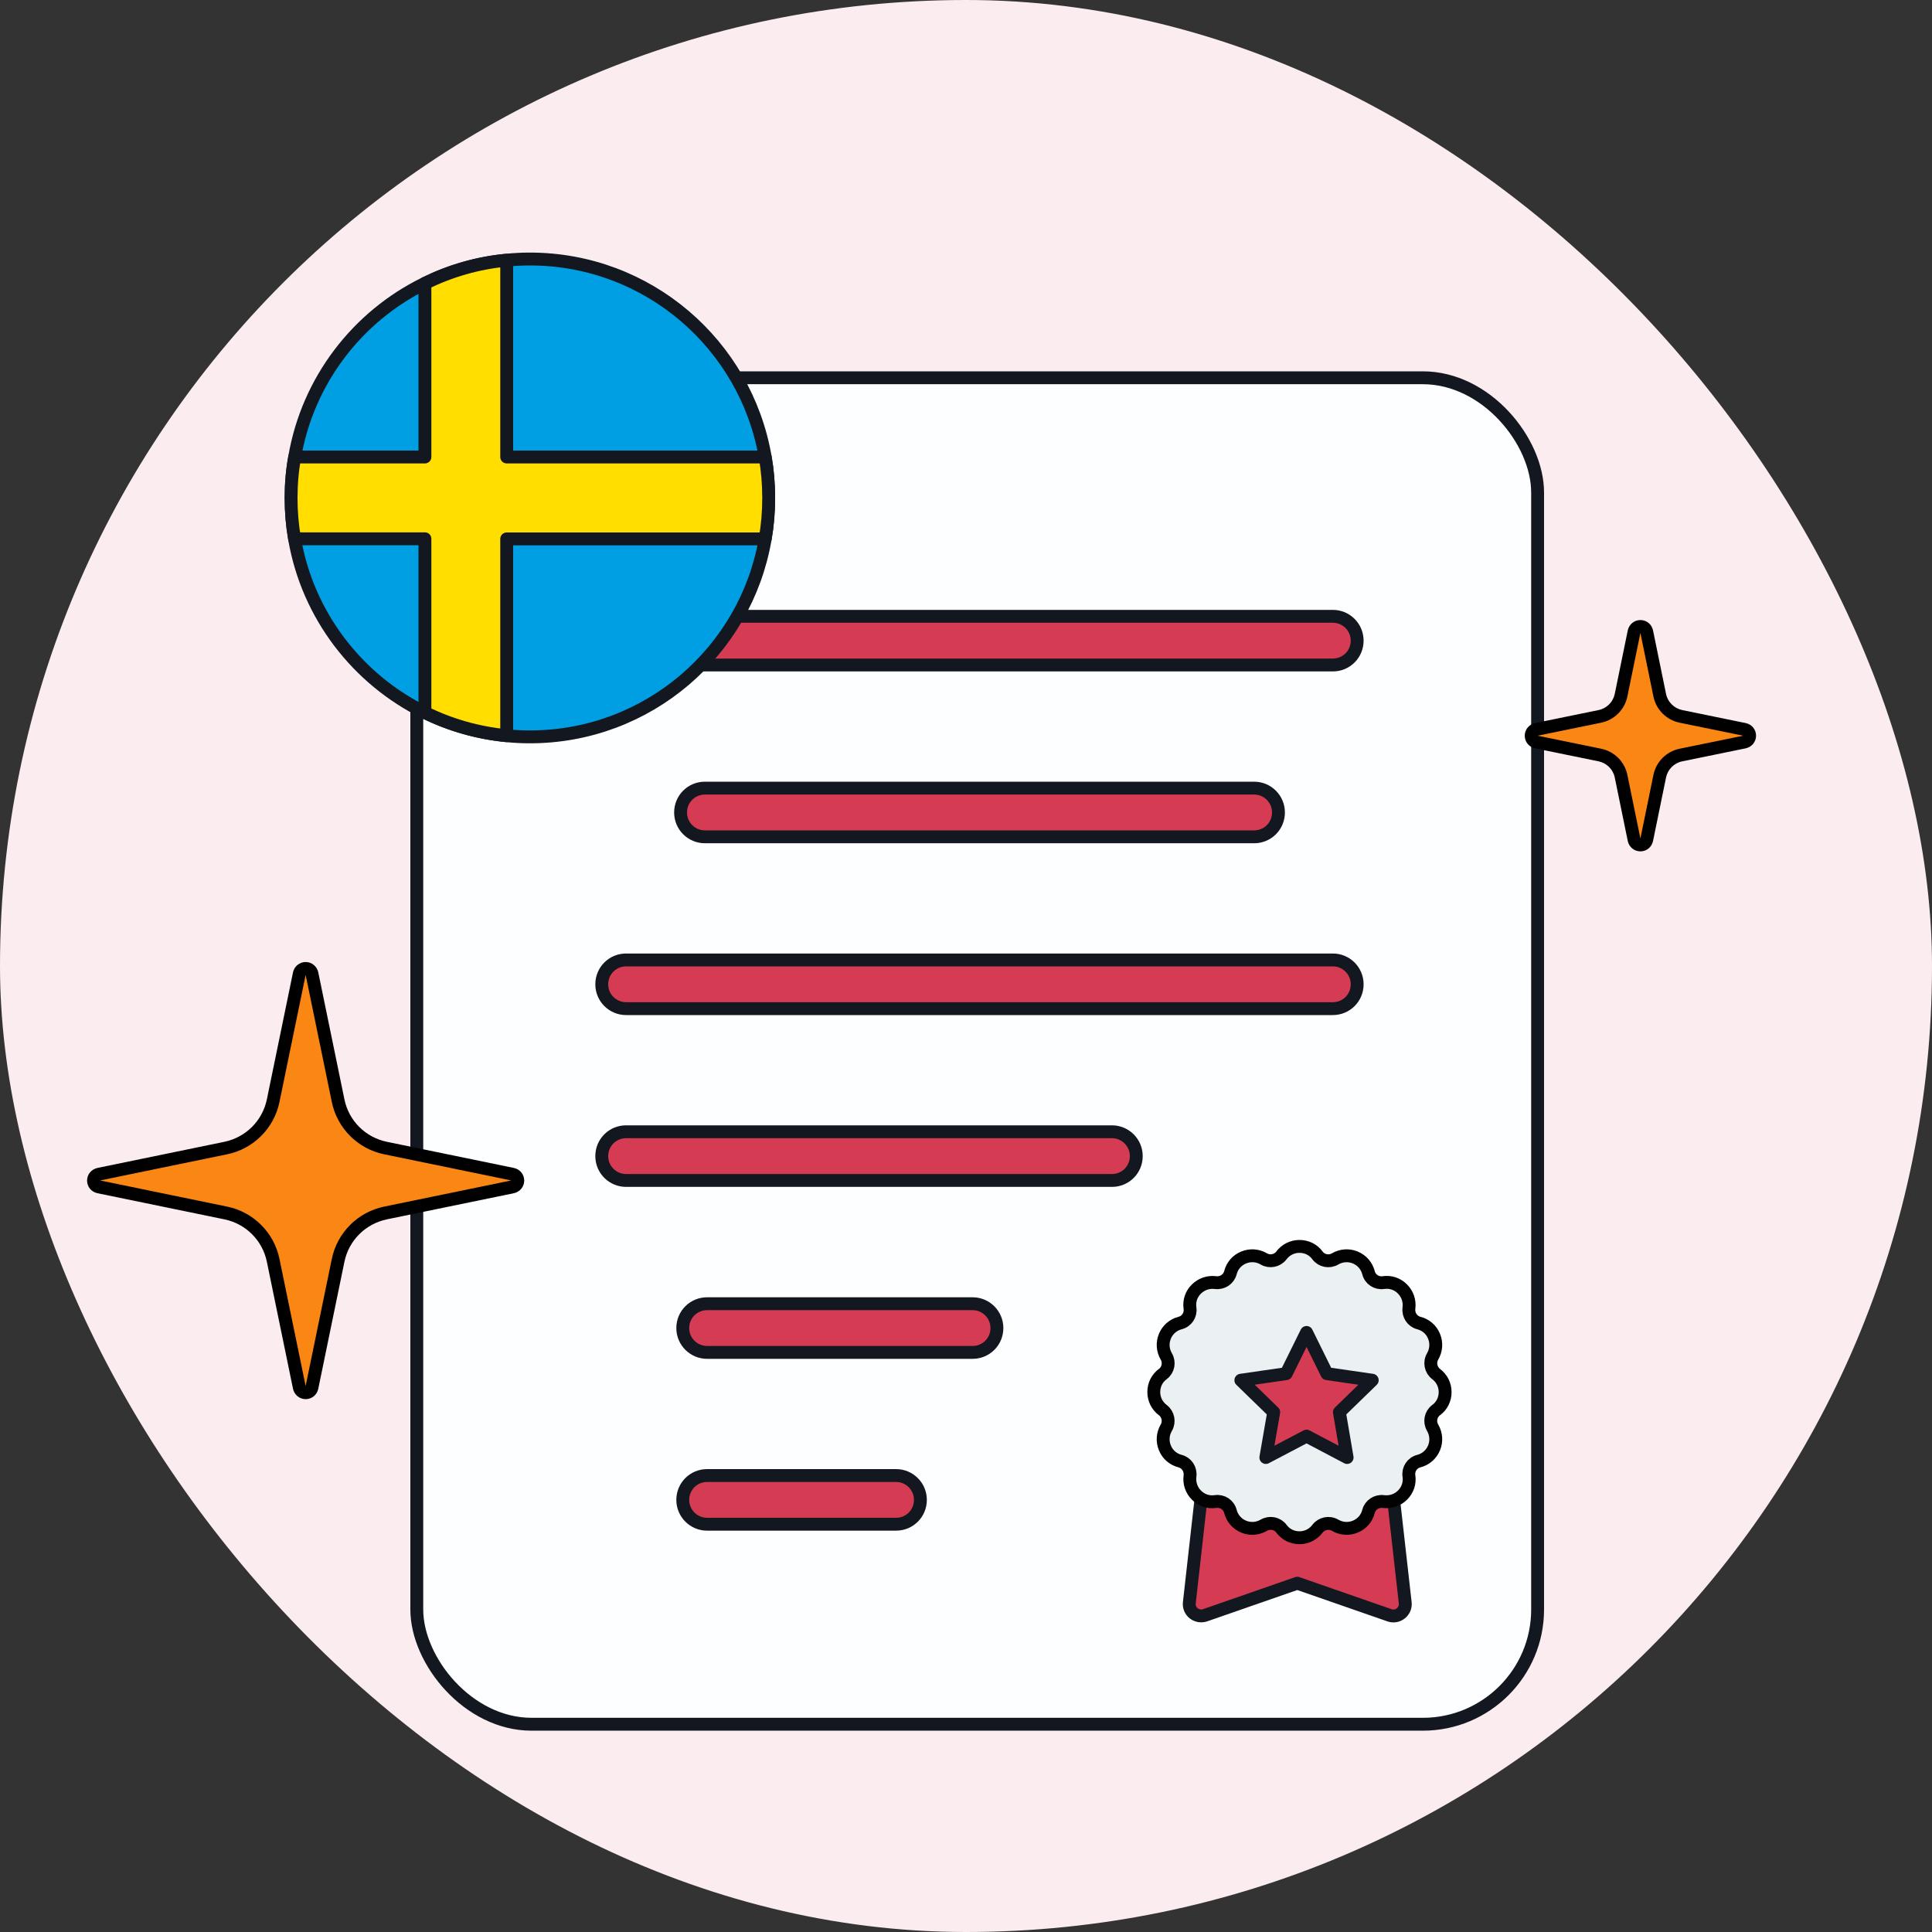
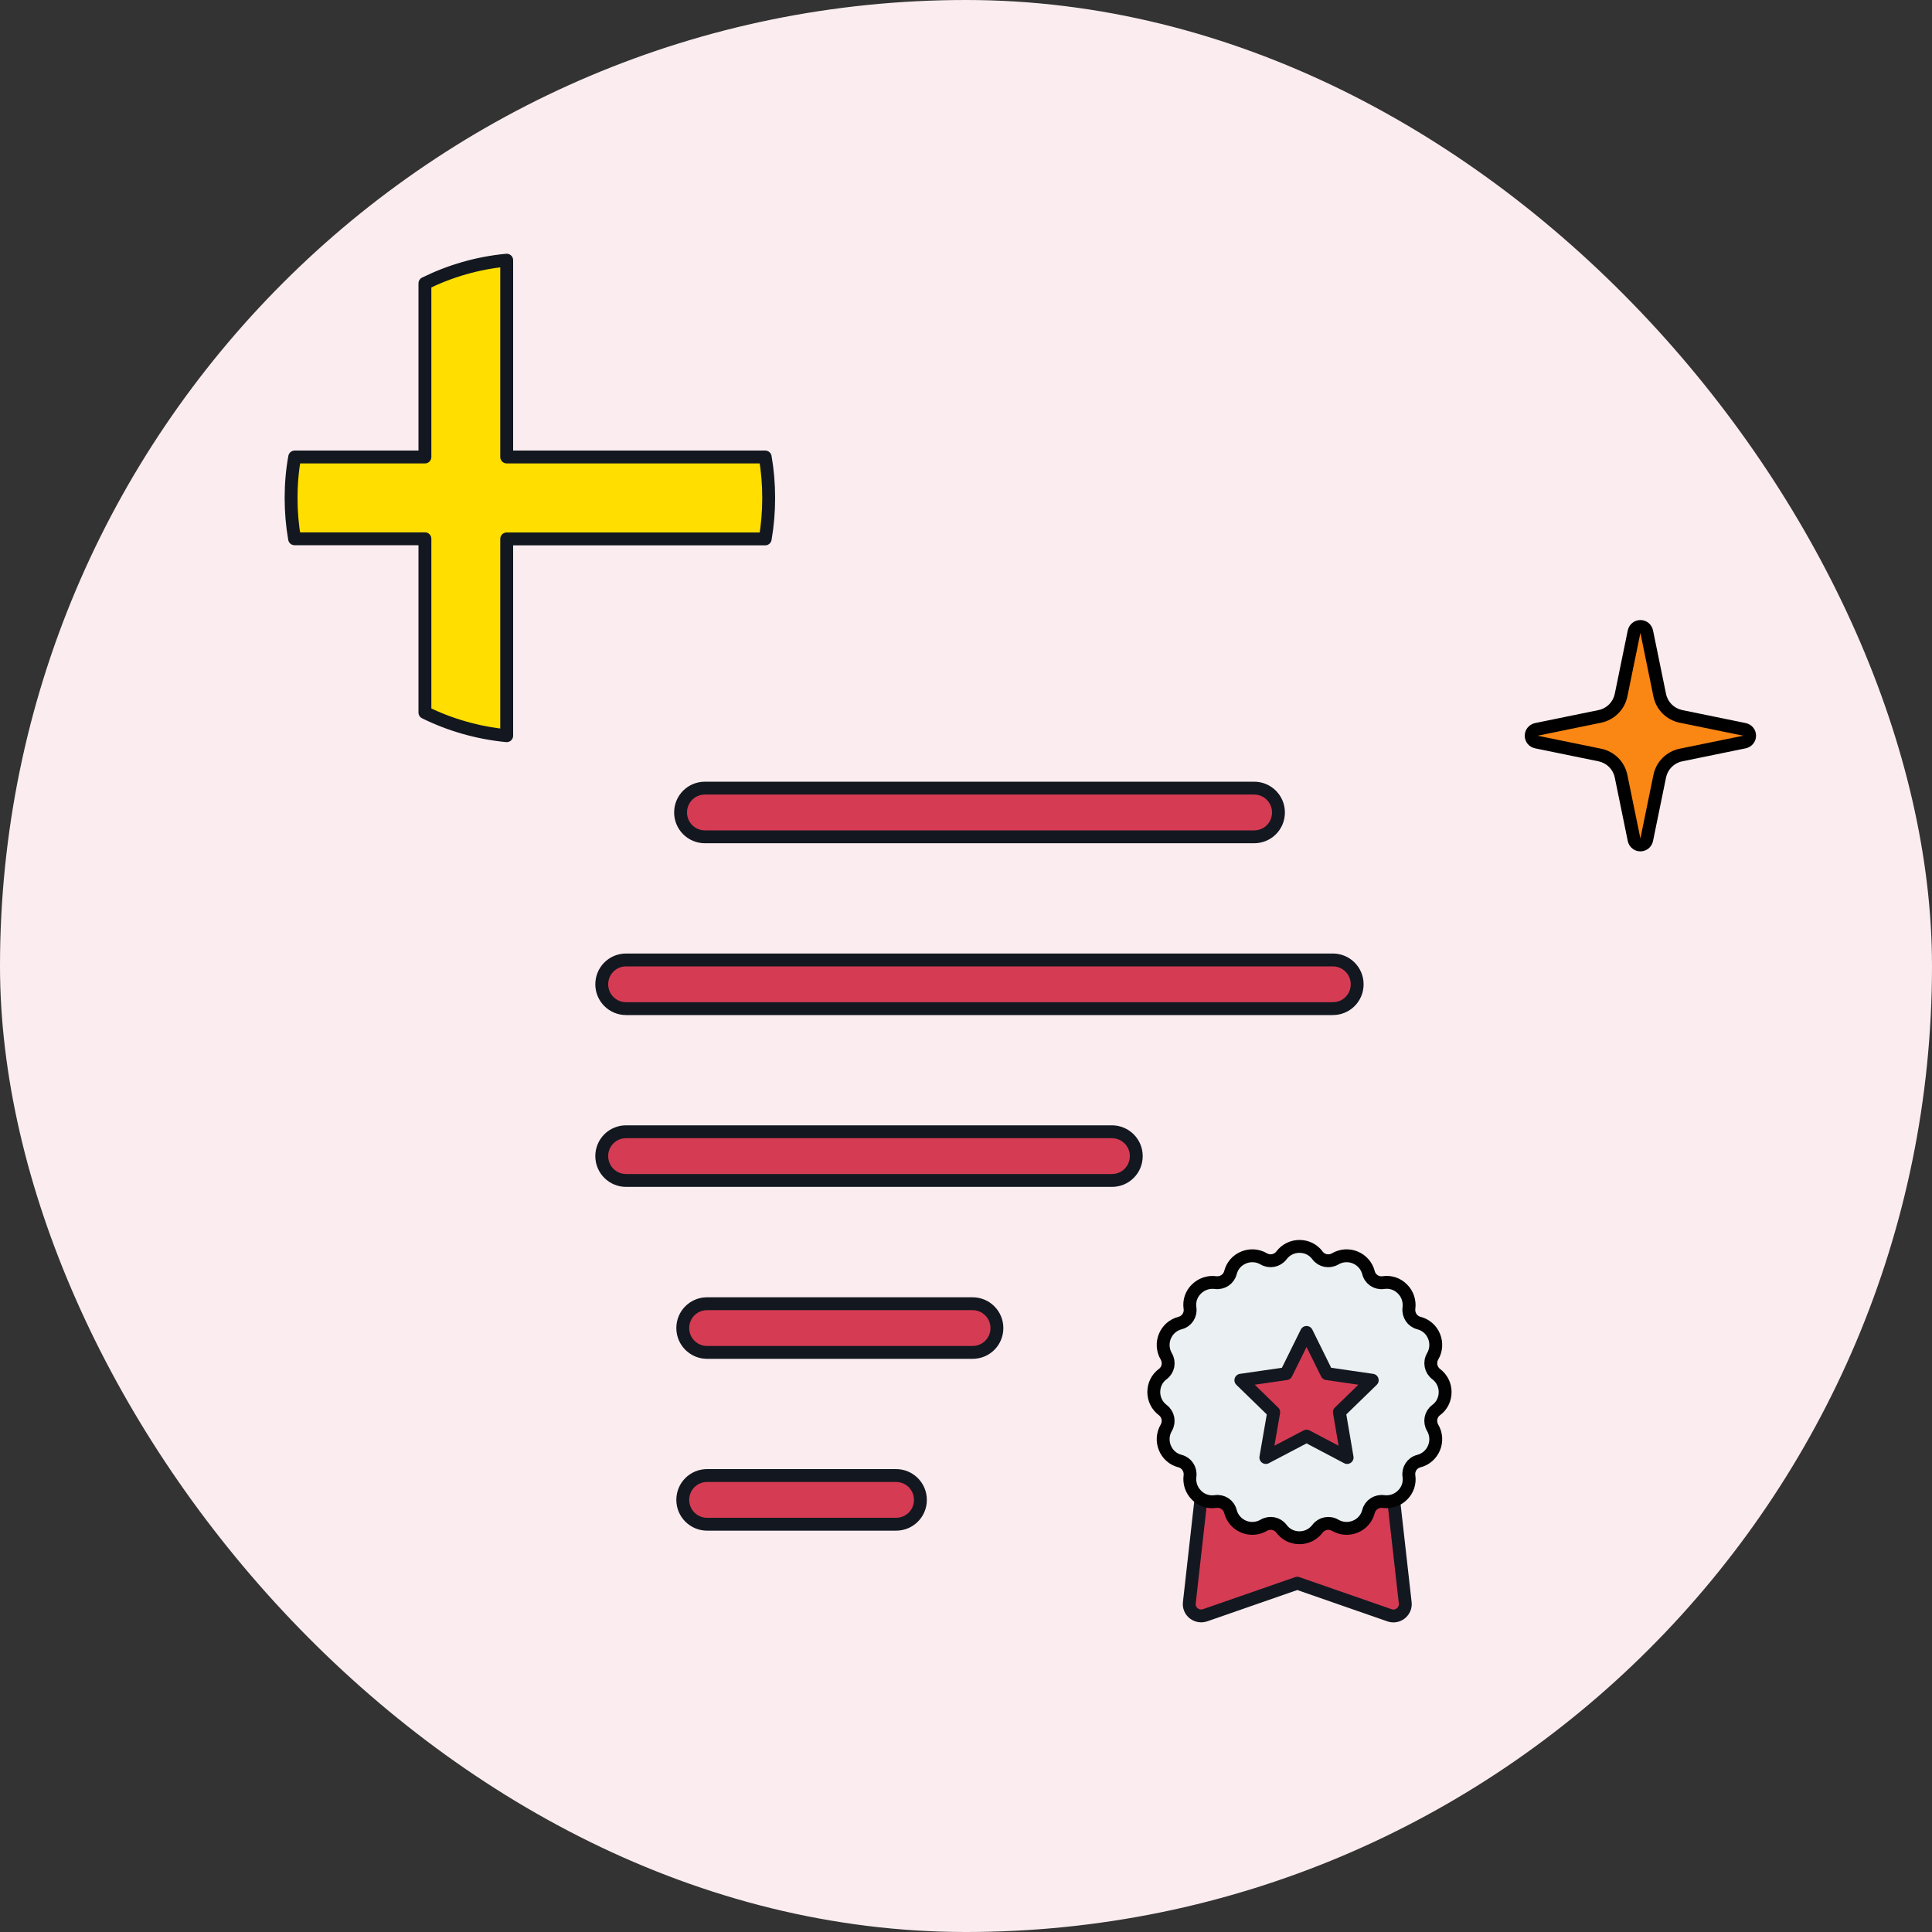
<svg xmlns="http://www.w3.org/2000/svg" viewBox="0 0 150 150">
  <rect x="0" y="0" width="150" height="150" fill="#333333" stroke="none" />
  <defs>
    <style>
      .cls-1 {
        fill: #d63b54;
      }

      .cls-1, .cls-2, .cls-3, .cls-4 {
        stroke: #131820;
        stroke-linecap: round;
        stroke-linejoin: round;
      }

      .cls-5 {
        fill: #fa8614;
      }

      .cls-2 {
        fill: #009fe3;
      }

      .cls-6 {
        fill: #ebf0f3;
        stroke: #020202;
        stroke-miterlimit: 10;
      }

      .cls-7 {
        fill: #fbedef;
      }

      .cls-3 {
        fill: #ffde00;
      }

      .cls-4 {
        fill: #fdfeff;
      }
    </style>
  </defs>
  <g id="Background">
    <rect class="cls-7" x="0" y="0" width="150" height="150" rx="75" ry="75" />
  </g>
  <g id="Layer_1" data-name="Layer 1">
-     <rect class="cls-4" x="32.36" y="29.33" width="87.02" height="104.54" rx="8.91" ry="8.91" />
    <path class="cls-1" d="M106.34,116.47c-.06-.51.31-.97.82-1.02.52-.06.97.31,1.02.82l.92,8.16c.04.32-.09.63-.34.83-.25.2-.58.26-.88.15l-7.16-2.49-7.16,2.49c-.1.03-.2.05-.3.05-.21,0-.41-.07-.58-.2-.25-.2-.38-.51-.34-.83l.92-8.19c.06-.51.51-.88,1.02-.82.51.06.87.52.82,1.02" />
-     <path class="cls-1" d="M103.48,51.63h-54.87c-1.04,0-1.89-.84-1.89-1.89s.84-1.89,1.89-1.89h54.87c1.04,0,1.89.84,1.89,1.89s-.84,1.89-1.89,1.89Z" />
    <path class="cls-1" d="M103.48,78.31h-54.87c-1.04,0-1.89-.84-1.89-1.89s.84-1.89,1.89-1.89h54.87c1.04,0,1.89.84,1.89,1.89s-.84,1.89-1.89,1.89Z" />
    <path class="cls-1" d="M86.33,91.65h-37.72c-1.04,0-1.89-.84-1.89-1.89s.84-1.89,1.89-1.89h37.72c1.04,0,1.89.84,1.89,1.89s-.84,1.89-1.89,1.89Z" />
    <path class="cls-1" d="M75.51,105h-20.61c-1.04,0-1.89-.84-1.89-1.89s.84-1.89,1.89-1.89h20.61c1.04,0,1.89.84,1.89,1.89s-.84,1.89-1.89,1.89Z" />
    <path class="cls-1" d="M69.57,118.34h-14.67c-1.04,0-1.89-.84-1.89-1.89s.84-1.89,1.89-1.89h14.67c1.04,0,1.89.84,1.89,1.89s-.84,1.89-1.89,1.89Z" />
    <path class="cls-1" d="M97.37,64.97h-42.64c-1.04,0-1.89-.84-1.89-1.89s.84-1.89,1.89-1.89h42.64c1.04,0,1.89.84,1.89,1.89s-.84,1.89-1.89,1.89Z" />
    <path class="cls-6" d="M100.89,119.39c-.56,0-1.07-.25-1.4-.7-.32-.43-.91-.54-1.37-.27-.48.28-1.05.32-1.56.11-.51-.21-.89-.64-1.03-1.18-.13-.52-.63-.85-1.16-.77-.55.08-1.09-.1-1.48-.5-.39-.39-.57-.93-.5-1.48.07-.53-.26-1.03-.77-1.16-.54-.14-.97-.51-1.18-1.03-.21-.51-.17-1.08.11-1.56.27-.46.15-1.05-.27-1.37-.44-.33-.7-.84-.7-1.4,0-.56.25-1.07.7-1.4.43-.32.54-.91.27-1.37-.28-.48-.32-1.05-.11-1.56.21-.51.64-.89,1.18-1.03.52-.13.85-.63.77-1.16-.08-.55.1-1.09.5-1.48s.93-.57,1.48-.5c.53.07,1.03-.26,1.16-.77.14-.54.51-.97,1.03-1.18.51-.21,1.08-.17,1.56.11.46.27,1.05.15,1.37-.27.33-.44.84-.7,1.4-.7h0c.56,0,1.07.25,1.4.7.32.43.91.54,1.37.27.48-.28,1.05-.32,1.56-.11.51.21.89.64,1.03,1.18.13.52.63.85,1.16.77.55-.08,1.09.1,1.48.5.39.39.57.93.5,1.48-.07.53.26,1.03.77,1.16.54.14.97.51,1.18,1.03.21.51.17,1.08-.11,1.56-.27.46-.15,1.05.27,1.37.44.33.7.84.7,1.4s-.25,1.07-.7,1.4c-.43.32-.54.91-.27,1.37.28.48.32,1.05.11,1.56-.21.51-.64.89-1.18,1.03-.52.13-.85.63-.77,1.16.08.55-.1,1.09-.5,1.48-.39.39-.93.57-1.48.5-.53-.07-1.03.26-1.16.77-.14.54-.51.97-1.03,1.18-.51.21-1.08.17-1.56-.11-.46-.27-1.05-.15-1.37.27-.33.44-.84.7-1.4.7Z" />
    <polygon class="cls-1" points="101.44 103.45 103.02 106.65 106.54 107.16 103.99 109.64 104.59 113.16 101.44 111.5 98.28 113.16 98.89 109.64 96.34 107.16 99.86 106.65 101.44 103.45" />
    <g>
-       <path class="cls-5" d="M23.73,108.12c-.24,0-.44-.17-.49-.4l-2.03-9.86c-.38-1.86-1.83-3.3-3.68-3.69l-9.86-2.03c-.23-.05-.4-.25-.4-.49s.17-.44.4-.49l9.86-2.03c1.86-.38,3.3-1.83,3.69-3.69l2.03-9.86c.05-.23.25-.4.49-.4s.44.17.49.4l2.03,9.86c.38,1.86,1.83,3.3,3.68,3.69l9.86,2.03c.23.05.4.25.4.49s-.17.44-.4.49l-9.86,2.03c-1.86.38-3.3,1.83-3.68,3.69l-2.03,9.86c-.05.23-.25.4-.49.4Z" />
-       <path d="M23.73,75.69l2.03,9.86c.42,2.05,2.02,3.65,4.07,4.07l9.86,2.03-9.86,2.03c-2.05.42-3.65,2.02-4.07,4.07l-2.03,9.86-2.03-9.86c-.42-2.05-2.02-3.65-4.07-4.07l-9.86-2.03,9.86-2.03c2.05-.42,3.65-2.02,4.07-4.07l2.03-9.86M23.73,74.69h0c-.47,0-.88.33-.98.8l-2.03,9.86c-.34,1.66-1.63,2.95-3.3,3.3l-9.86,2.03c-.46.1-.8.5-.8.98s.33.88.8.98l9.86,2.03c1.66.34,2.96,1.63,3.3,3.3l2.03,9.86c.1.46.5.8.98.8s.88-.33.98-.8l2.03-9.86c.34-1.66,1.63-2.95,3.3-3.3l9.86-2.03c.46-.1.8-.5.8-.98s-.33-.88-.8-.98l-9.86-2.03c-1.66-.34-2.96-1.63-3.3-3.3l-2.03-9.86c-.1-.46-.5-.8-.98-.8h0Z" />
-     </g>
+       </g>
    <g>
-       <path class="cls-5" d="M127.36,65.6c-.24,0-.44-.17-.49-.4l-1.01-4.93c-.17-.83-.82-1.48-1.65-1.65l-4.93-1.01c-.23-.05-.4-.25-.4-.49s.17-.44.4-.49l4.93-1.01c.83-.17,1.48-.82,1.65-1.65l1.01-4.93c.05-.23.25-.4.49-.4h0c.24,0,.44.17.49.4l1.01,4.93c.17.83.82,1.48,1.65,1.65l4.93,1.01c.23.05.4.25.4.49s-.17.44-.4.49l-4.93,1.01c-.83.17-1.48.82-1.65,1.65l-1.01,4.93c-.05.23-.25.4-.49.4Z" />
+       <path class="cls-5" d="M127.36,65.6c-.24,0-.44-.17-.49-.4l-1.01-4.93c-.17-.83-.82-1.48-1.65-1.65l-4.93-1.01c-.23-.05-.4-.25-.4-.49s.17-.44.4-.49l4.93-1.01c.83-.17,1.48-.82,1.65-1.65l1.01-4.93c.05-.23.25-.4.49-.4h0c.24,0,.44.17.49.4l1.01,4.93c.17.83.82,1.48,1.65,1.65l4.93,1.01c.23.05.4.25.4.49l-4.93,1.01c-.83.17-1.48.82-1.65,1.65l-1.01,4.93c-.05.23-.25.4-.49.4Z" />
      <path d="M127.36,49.14l1.01,4.93c.21,1.03,1.01,1.83,2.04,2.04l4.93,1.01-4.93,1.01c-1.03.21-1.83,1.01-2.04,2.04l-1.01,4.93-1.01-4.93c-.21-1.03-1.01-1.83-2.04-2.04l-4.93-1.01,4.93-1.01c1.02-.21,1.83-1.01,2.04-2.04l1.01-4.93M127.36,48.14c-.47,0-.88.33-.98.8l-1.01,4.93c-.13.63-.62,1.13-1.26,1.26l-4.93,1.01c-.46.1-.8.5-.8.98s.33.88.8.98l4.93,1.01c.63.13,1.13.62,1.26,1.26l1.01,4.93c.1.47.5.8.98.8s.88-.33.98-.8l1.01-4.93c.13-.63.62-1.13,1.26-1.26l4.93-1.01c.46-.1.8-.5.8-.98s-.33-.88-.8-.98l-4.93-1.01c-.63-.13-1.13-.62-1.26-1.26l-1.01-4.93c-.1-.47-.5-.8-.98-.8h0Z" />
    </g>
-     <path class="cls-2" d="M59.68,38.67c0,1.08-.09,2.14-.27,3.17-1.5,8.73-9.11,15.37-18.27,15.37-.61,0-1.21-.03-1.8-.09-2.26-.22-4.4-.84-6.35-1.8-5.24-2.57-9.1-7.55-10.12-13.49-.18-1.03-.27-2.09-.27-3.17s.09-2.14.28-3.18c1.02-5.94,4.87-10.92,10.11-13.48,1.95-.96,4.09-1.59,6.35-1.8.59-.06,1.19-.09,1.8-.09,9.16,0,16.76,6.64,18.27,15.37.18,1.03.27,2.09.27,3.18Z" />
    <path class="cls-3" d="M59.68,38.67c0,1.08-.09,2.14-.27,3.17h-20.07v15.28c-2.26-.22-4.4-.84-6.35-1.8v-13.49h-10.12c-.18-1.03-.27-2.09-.27-3.17s.09-2.14.28-3.18h10.11v-13.48c1.95-.96,4.09-1.59,6.35-1.8v15.28h20.07c.18,1.03.27,2.09.27,3.18Z" />
  </g>
</svg>